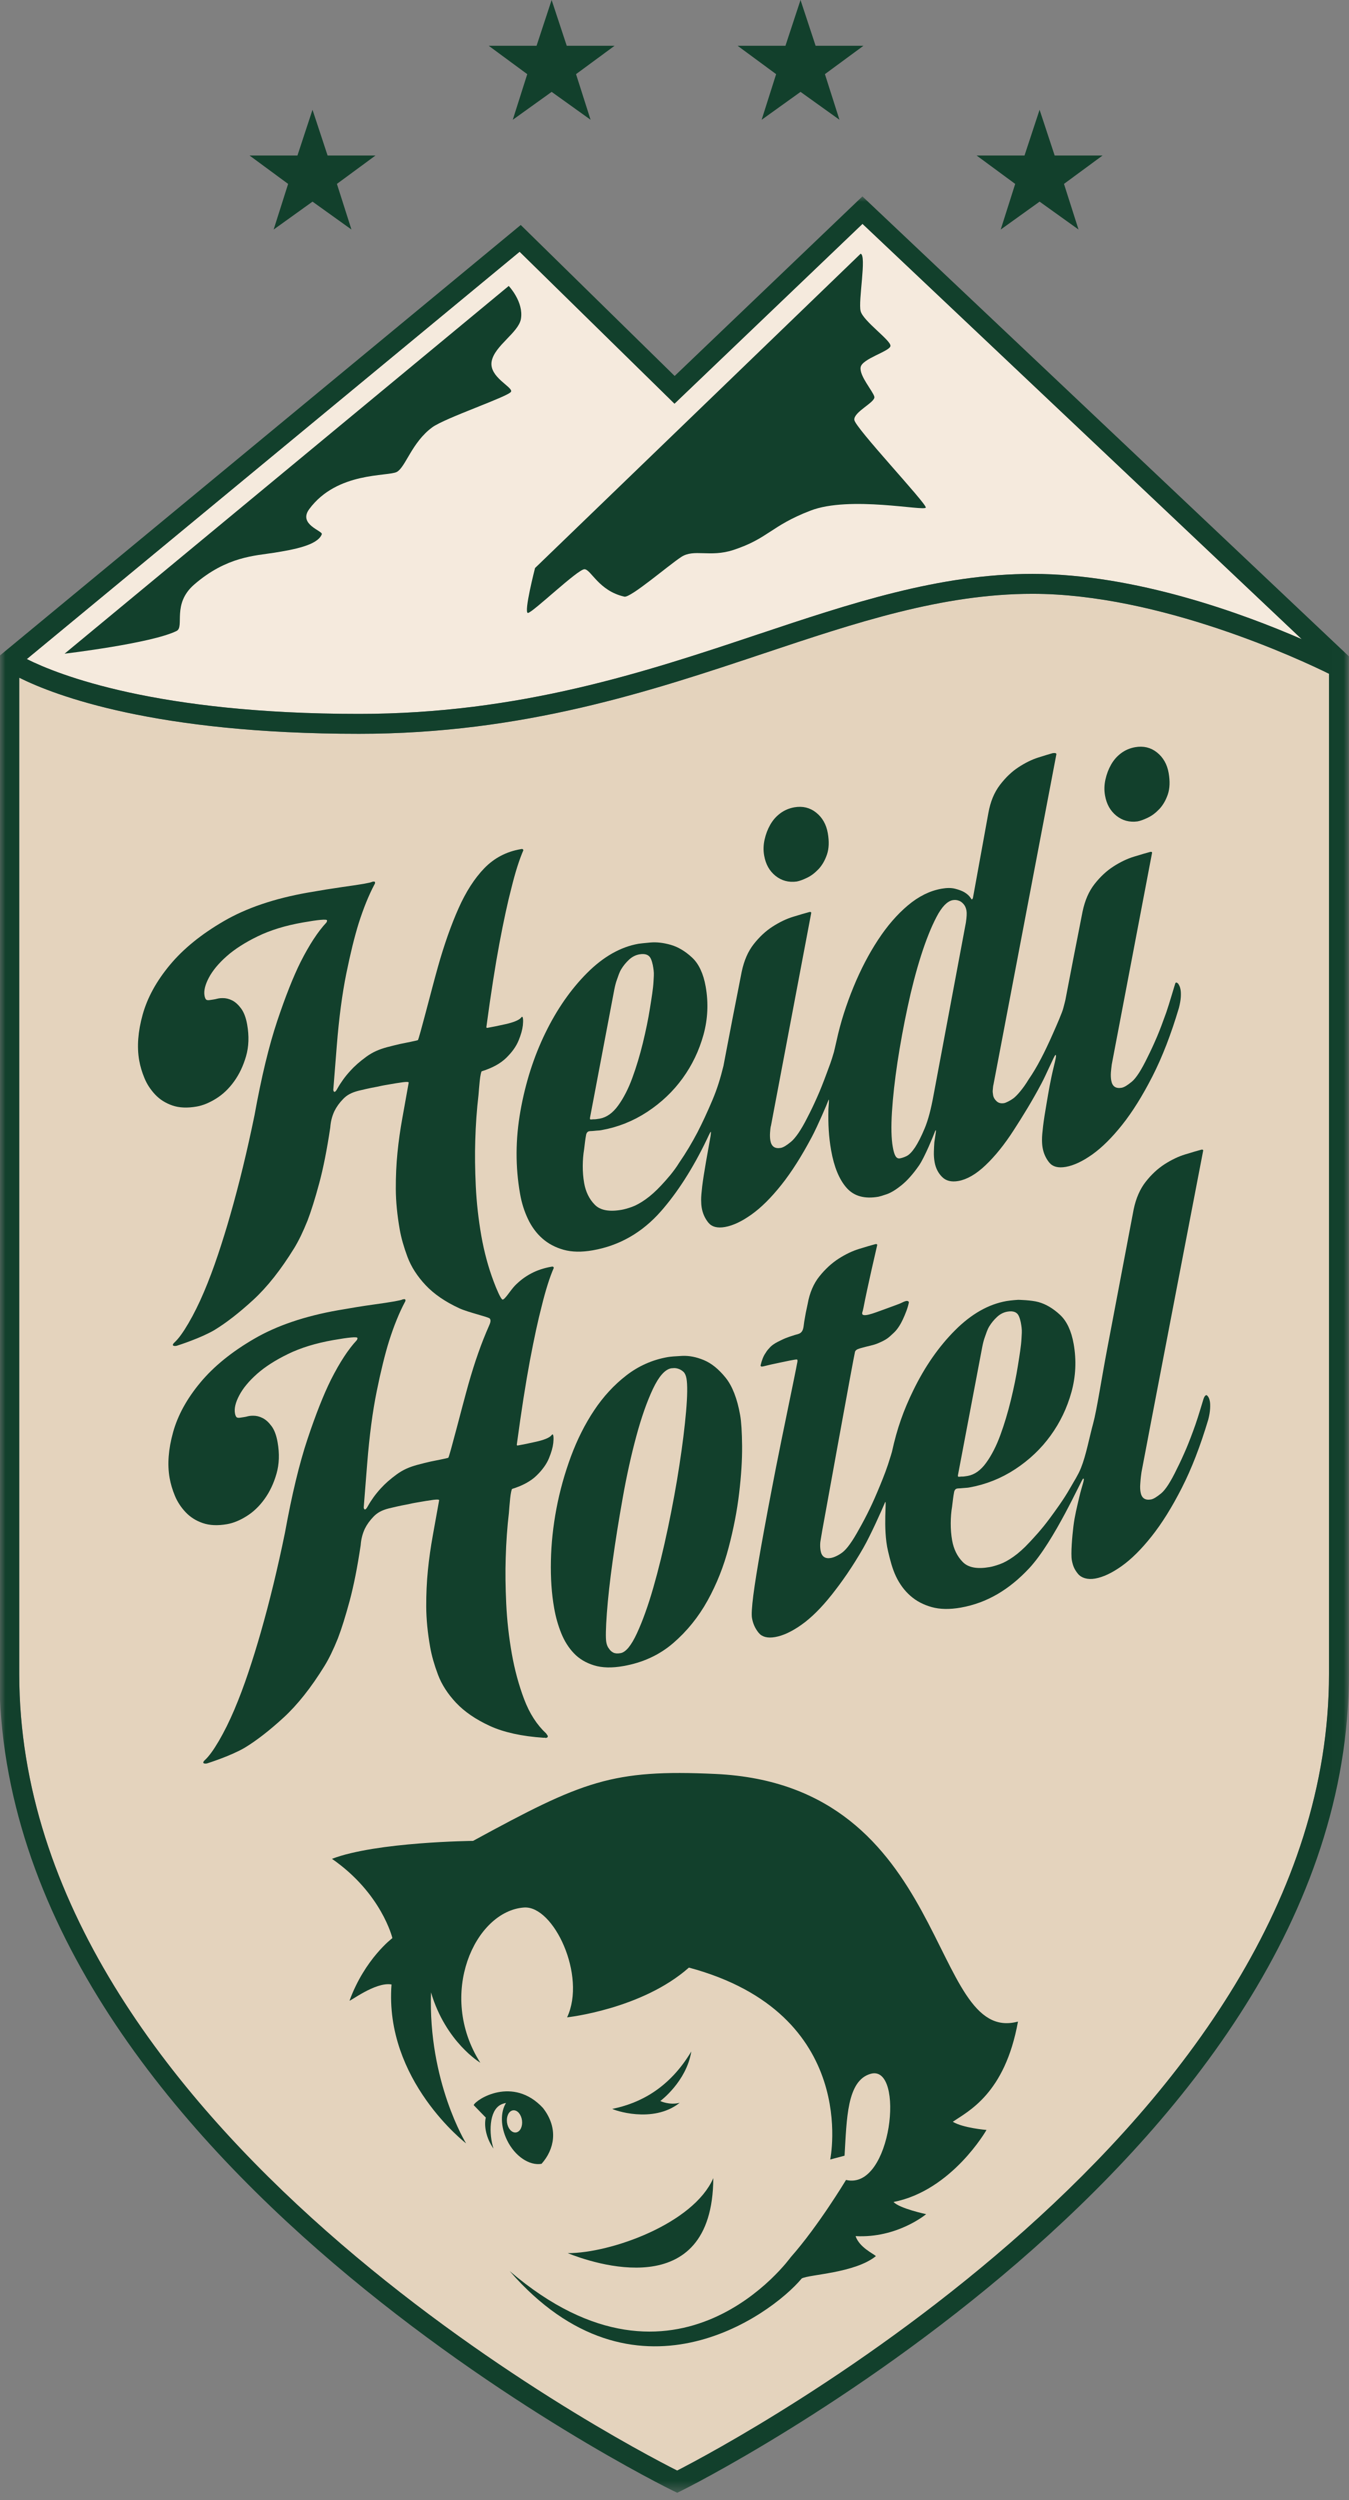
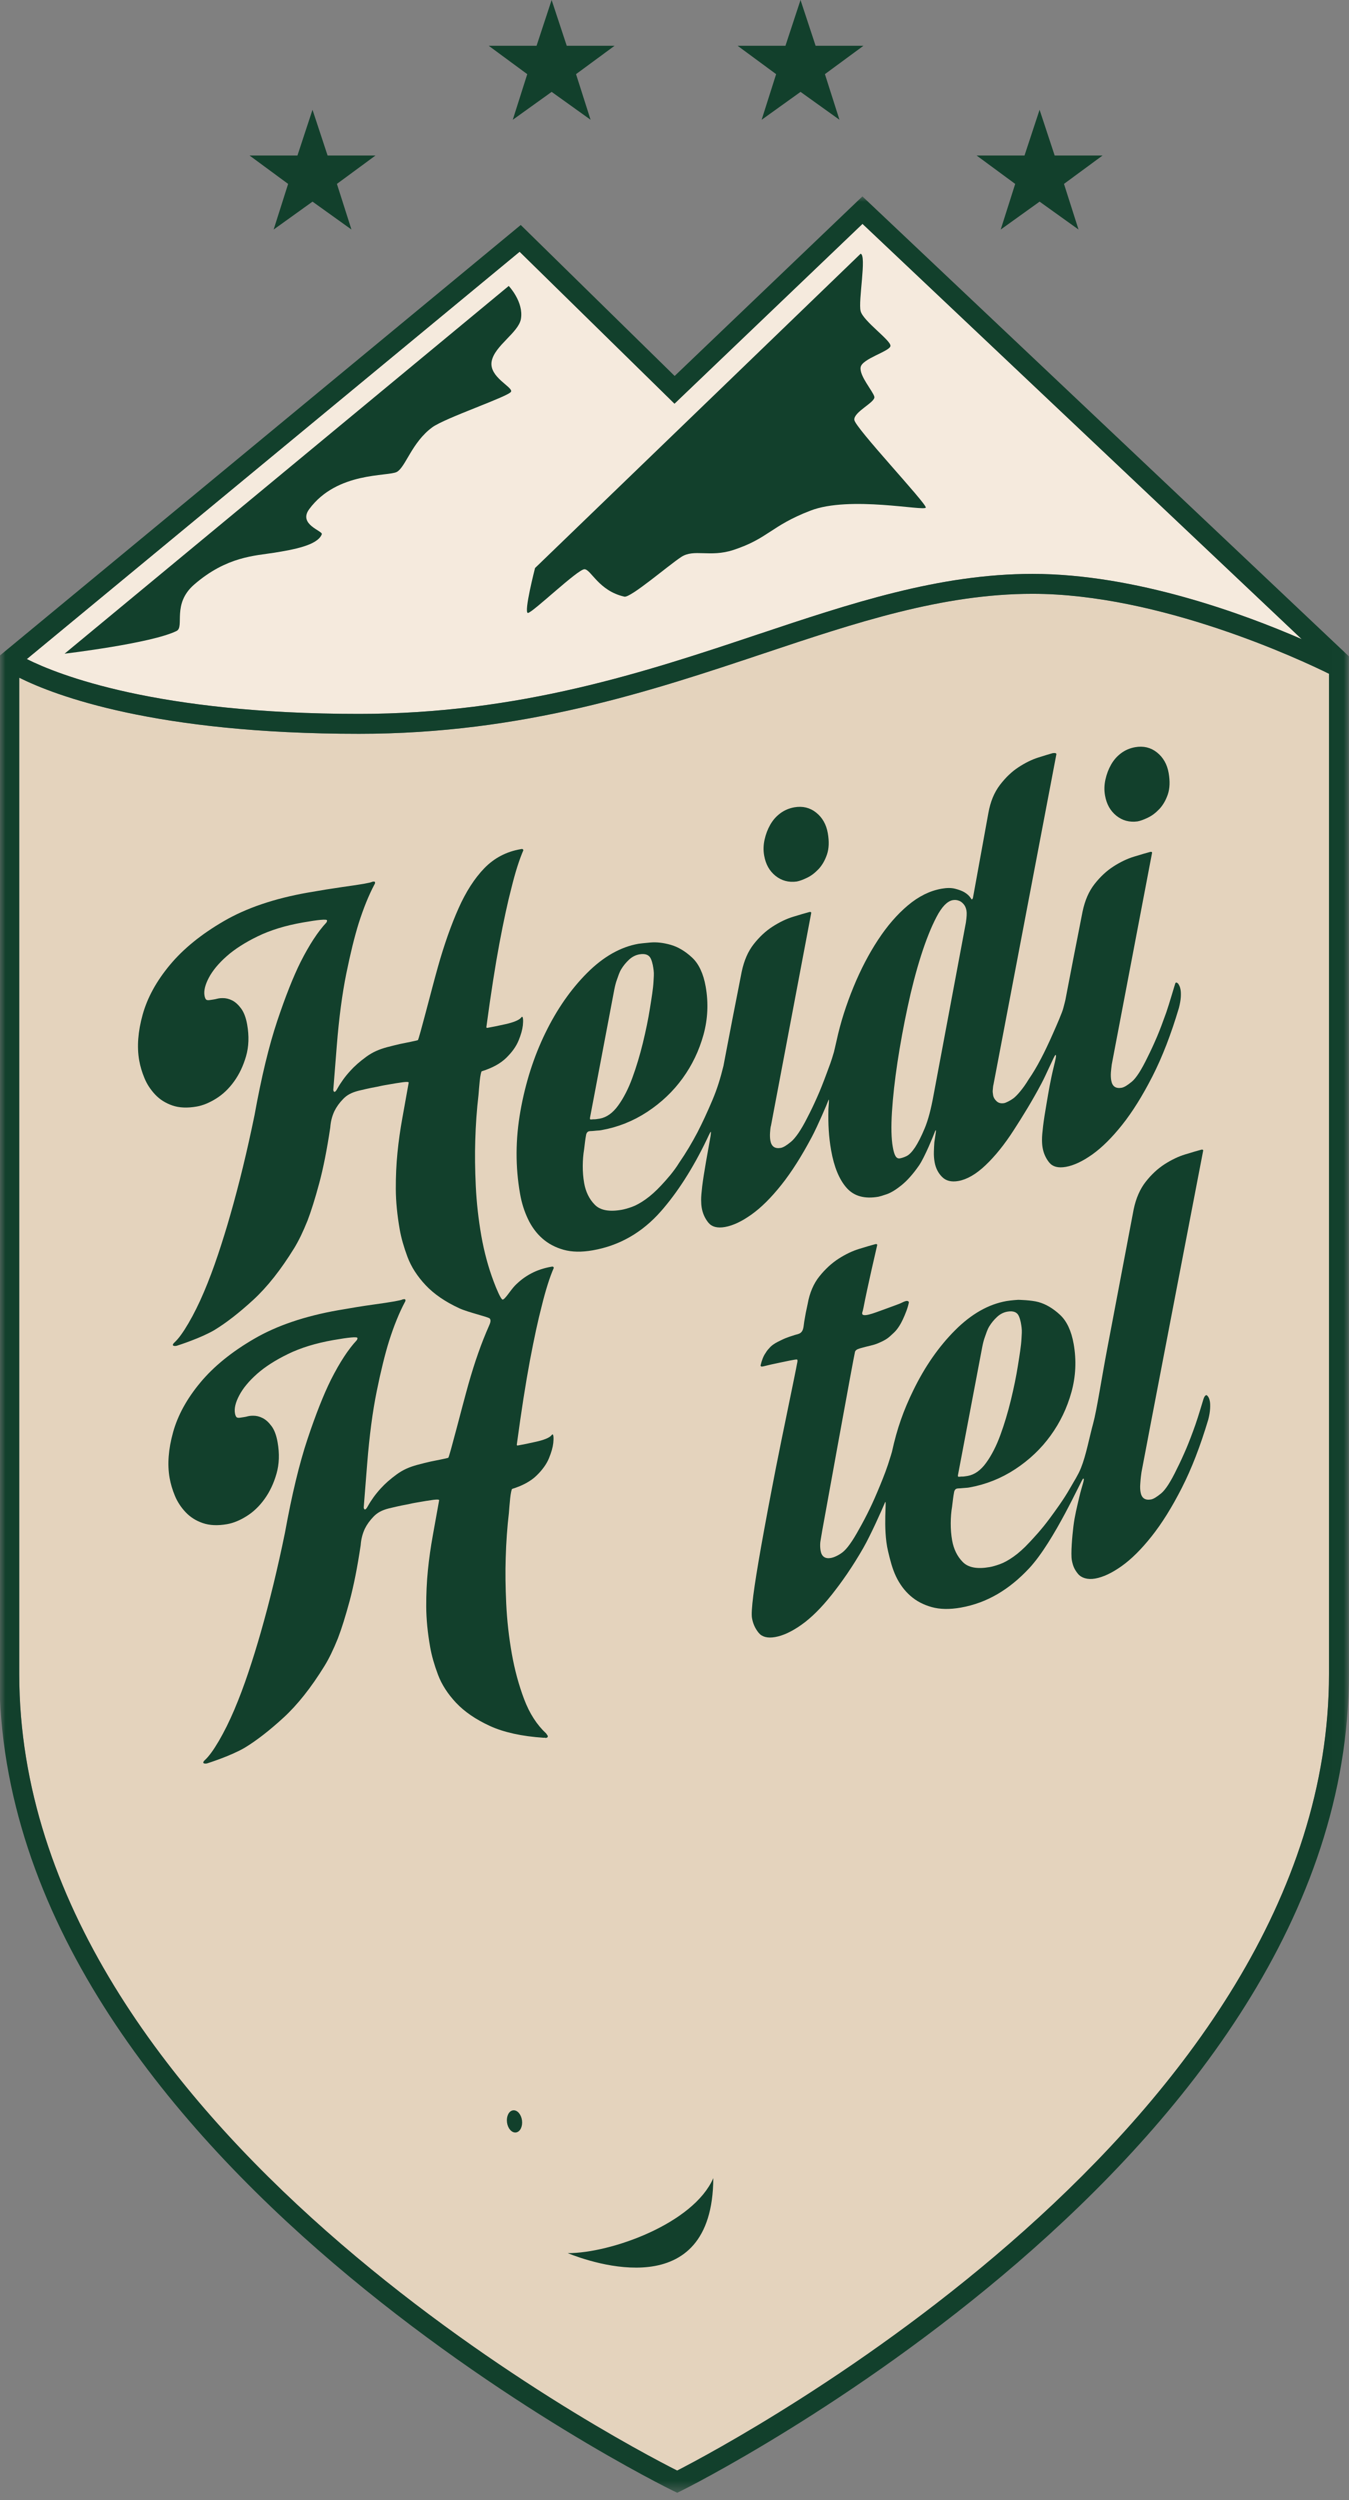
<svg xmlns="http://www.w3.org/2000/svg" height="226" viewBox="0 0 122 226" width="122">
  <rect x="0" y="0" width="122" height="226" fill="#808080" stroke="none" />
  <mask id="a" fill="#fff">
    <path d="m0 0h121.992v207.587h-121.992z" fill="#fff" fill-rule="evenodd" />
  </mask>
  <g fill="none" fill-rule="evenodd">
    <path d="m61 36.492 17.003-16.255 39.723 37.541c-5.219-2.27-15.017-5.899-24.344-5.899-8.468 0-16.433 2.661-24.867 5.478-10.071 3.365-21.485 7.178-36.049 7.178-18.288 0-27.18-3.523-30.039-4.956l44.567-36.821z" fill="#f5eadd" />
    <path d="m61.243 223.333c-5.199-2.623-59.501-31.036-59.501-72.005v-90.065c3.232 1.614 12.306 5.072 30.724 5.072 14.857 0 26.418-3.862 36.619-7.271 8.291-2.769 16.122-5.385 24.296-5.385 11.511 0 24.215 5.949 26.811 7.227v90.412c0 40.765-53.781 69.365-58.949 72.015" fill="#e4d3bd" />
    <g fill="#12402c">
      <path d="m47.741 55.409c-.395-.01.646-4.06.646-4.06l29.445-28.413c.564.135-.233 4.272 0 5.184.23.914 2.783 2.67 2.699 3.162-.086.492-2.574 1.141-2.699 1.918-.127.778 1.121 2.168 1.242 2.664s-1.897 1.371-1.811 2.096c.084.723 6.528 7.553 6.463 7.92-.064.367-6.853-1.102-10.441.283-3.586 1.385-3.791 2.508-6.955 3.551-2.145.701-3.558-.131-4.73.64-1.172.772-4.58 3.707-5.133 3.582-2.318-.521-3.013-2.453-3.603-2.48-.59-.029-4.731 3.965-5.123 3.953" />
      <path d="m5.841 59.091 40.168-33.242s1.369 1.441 1.102 2.982c-.215 1.24-2.385 2.414-2.647 3.834-.259 1.422 1.924 2.314 1.758 2.736-.166.424-5.972 2.371-7.138 3.233-1.842 1.359-2.405 3.597-3.196 4.027s-5.398-.049-7.92 3.36c-1.037 1.4 1.25 1.968 1.135 2.273-.381 1.01-2.605 1.394-4.297 1.67-1.693.275-4.297.318-7.244 2.877-2.031 1.76-.851 3.828-1.592 4.195-2.254 1.123-10.129 2.055-10.129 2.055" />
      <path d="m51.338 203.678c3.898.01 11.381-2.668 13.172-6.783-.059 11.511-11.063 7.626-13.172 6.783" />
-       <path d="m42.151 193.756s-7.406-5.695-6.742-14.365c-1.462-.266-3.863 1.634-3.794 1.449 1.389-3.787 3.872-5.641 3.872-5.641s-.961-4.045-5.465-7.166c4.033-1.541 12.76-1.621 12.76-1.621 9.933-5.412 12.558-6.488 21.934-6.051 21.355.994 19.241 24.584 27.347 22.383-1.177 6.537-4.52 8.115-5.895 9.057.92.566 3.049.74 3.049.74s-3.121 5.477-8.408 6.512c.539.588 2.949 1.101 2.949 1.101s-2.611 2.19-6.382 1.985c.348 1.027 1.614 1.584 1.837 1.808-1.908 1.545-6.043 1.653-6.705 2.018-2.849 3.41-15.175 12.26-26.414-.666 15.192 13.004 25.419-1.256 25.419-1.256 2.49-2.809 4.999-6.982 4.999-6.982 4.167.996 5.349-10.452 2.242-9.598-2.175.598-2.175 4.101-2.375 7.406l-1.297.344s2.742-13.182-12.778-17.348c-4.26 3.768-11.018 4.498-11.018 4.498 1.774-3.763-1.217-10.133-3.905-9.929-4.433.33-7.871 7.871-3.943 14.031 0 0-3.131-1.86-4.459-6.36-.266 8.088 3.172 13.651 3.172 13.651" />
-       <path d="m62.52 185.445c-1.972 3.303-4.623 4.684-7.14 5.19.04.08 3.651 1.39 6.091-.549-.926.242-1.758-.158-1.758-.158s2.364-1.746 2.807-4.483" />
      <g transform="translate(0 17.754)">
-         <path d="m46.66 175.016c-.374.048-.738-.36-.809-.913-.071-.554.175-1.041.549-1.089.376-.049.737.361.81.914.071.552-.175 1.039-.55 1.088zm2.452-2.207c-2.717-2.936-6.066-.784-6.274-.266.239.254 1.096 1.125 1.096 1.125-.174.721.016 1.84.696 2.805-.426-1.329-.422-3.444.679-3.981.145-.07.296-.119.452-.144-.509.824-.505 2.134.095 3.367.713 1.459 2.029 2.324 3.121 2.133 1.145-1.284 1.57-3.182.135-5.039z" mask="url(#a)" />
+         <path d="m46.66 175.016c-.374.048-.738-.36-.809-.913-.071-.554.175-1.041.549-1.089.376-.049.737.361.81.914.071.552-.175 1.039-.55 1.088zm2.452-2.207z" mask="url(#a)" />
        <path d="m61.241 205.579c-5.198-2.623-59.501-31.036-59.501-72.005v-90.065c3.233 1.614 12.307 5.072 30.725 5.072 14.856 0 26.417-3.862 36.619-7.271 8.291-2.769 16.122-5.385 24.296-5.385 11.511 0 24.215 5.949 26.811 7.227v90.412c0 40.765-53.781 69.365-58.95 72.015zm-.242-186.841 17.003-16.255 39.722 37.541c-5.219-2.27-15.016-5.899-24.344-5.899-8.467 0-16.433 2.661-24.867 5.478-10.07 3.365-21.485 7.178-36.048 7.178-18.289 0-27.18-3.523-30.04-4.956l44.567-36.821zm16.995-18.738-16.98 16.232-13.92-13.648-47.154 38.96v92.03c0 43.928 60.305 73.528 60.913 73.822l.395.191.393-.194c.604-.295 60.351-30.099 60.351-73.829v-91.984z" mask="url(#a)" />
      </g>
      <path d="m70.136 79.175c.545.437 1.182.609 1.908.513.252-.044.565-.156.936-.336.373-.177.723-.443 1.051-.791.326-.349.578-.789.76-1.324.181-.533.205-1.176.072-1.927-.139-.786-.488-1.403-1.053-1.854-.564-.449-1.224-.609-1.976-.477-.471.085-.893.264-1.264.54-.373.277-.676.621-.91 1.033-.235.414-.407.865-.514 1.351-.109.489-.121.969-.037 1.44.139.785.478 1.394 1.027 1.832" />
      <path d="m46.026 136.73c.007-.13.024-.32.045-.566s.043-.484.067-.715c.025-.23.053-.429.09-.599.034-.166.067-.254.099-.26.95-.297 1.688-.701 2.211-1.215.524-.512.894-1.031 1.109-1.555.216-.521.346-.982.39-1.377.044-.396.04-.964-.148-.714-.187.25-.749.453-1.402.599-.654.147-1.201.26-1.639.336-.063.012-.097.002-.103-.029l-.007-.047c.406-3.016.802-5.545 1.184-7.586.386-2.041.742-3.689 1.071-4.943.357-1.455.722-2.604 1.09-3.444-.016-.095-.073-.133-.165-.117l-.093.018c-1.289.226-2.376.798-3.267 1.714-.375.387-.908 1.27-1.104 1.249-.164-.018-.57-1-.808-1.633-.486-1.291-.855-2.658-1.111-4.1-.265-1.508-.434-3.014-.506-4.522-.071-1.508-.088-2.881-.048-4.118.04-1.429.138-2.806.294-4.127.007-.13.024-.32.045-.566s.043-.484.067-.715c.025-.23.053-.429.09-.599.034-.166.067-.254.099-.26.95-.297 1.688-.701 2.211-1.215.524-.512.894-1.031 1.109-1.555.216-.521.346-.982.39-1.377.044-.396.04-.965-.148-.715-.187.251-.749.454-1.402.6-.654.147-1.201.26-1.639.336-.063.012-.097.002-.103-.029l-.007-.047c.406-3.016.802-5.545 1.184-7.586.386-2.041.742-3.69 1.071-4.943.357-1.456.722-2.604 1.09-3.444-.016-.095-.073-.133-.165-.117l-.093.018c-1.289.226-2.376.799-3.267 1.714-.889.918-1.67 2.131-2.342 3.641-.671 1.51-1.292 3.268-1.859 5.277-.567 2.01-1.718 6.58-1.815 6.629-.098.049-1.215.264-1.59.342-.205.043-.951.228-1.203.297-.735.203-1.28.436-1.869.861-.587.428-1.071.854-1.449 1.276-.462.502-.852 1.041-1.172 1.613-.096.18-.178.275-.241.285-.062.012-.103-.045-.126-.172l.316-3.986c.201-2.525.49-4.703.862-6.533.372-1.828.745-3.342 1.117-4.539.437-1.371.91-2.539 1.42-3.502.051-.074.072-.143.061-.205-.012-.063-.064-.086-.159-.069l-.093.016c-.088.049-.337.107-.746.18-.407.072-1.061.171-1.96.296-.9.127-1.946.295-3.138.506-3.013.532-5.538 1.389-7.577 2.575-2.041 1.183-3.668 2.505-4.881 3.964-1.216 1.461-2.035 2.955-2.461 4.487-.426 1.531-.53 2.908-.315 4.133.094.533.253 1.07.479 1.613.224.543.547 1.035.965 1.48.418.444.935.774 1.556.987.621.215 1.355.246 2.201.097.566-.099 1.154-.342 1.765-.724.613-.383 1.152-.899 1.618-1.547.469-.649.829-1.408 1.081-2.278.25-.869.285-1.822.101-2.857-.109-.625-.292-1.111-.547-1.455-.254-.344-.525-.588-.807-.731-.286-.144-.573-.214-.864-.21-.292 0-.403.033-.653.095-.098.026-.322.051-.48.078-.188.034-.313.016-.374-.054-.06-.071-.105-.184-.132-.342-.078-.438.052-.979.392-1.621.34-.643.873-1.287 1.602-1.934.726-.644 1.663-1.246 2.811-1.804 1.147-.559 2.504-.975 4.074-1.252 1.442-.254 2.175-.319 2.199-.194.01.063-.011.131-.063.205-.761.813-1.538 2.002-2.33 3.565-.669 1.347-1.374 3.129-2.115 5.345-.742 2.219-1.424 5.049-2.047 8.491-.661 3.222-1.391 6.23-2.192 9.024-.34 1.193-.711 2.391-1.114 3.594-.402 1.203-.827 2.33-1.272 3.379-.447 1.051-.912 1.988-1.397 2.818s-.898 1.395-1.249 1.719c-.407.375.062.359.203.312.14-.046 2.18-.695 3.41-1.427 1.052-.641 2.21-1.539 3.479-2.702 1.267-1.162 2.503-2.722 3.711-4.681.403-.654.806-1.485 1.211-2.494.333-.867.684-1.991 1.056-3.367.371-1.375.705-3.06 1.002-5.052.036-.526.16-1.016.371-1.475.19-.389.455-.758.799-1.111.342-.352.734-.571 1.382-.739.202-.05.439-.105.668-.156.286-.062.629-.14.911-.187.284-.047.366-.086.775-.158.784-.139 1.341-.229 1.675-.272.331-.041.504-.031.515.031-.195 1.102-.386 2.17-.576 3.207-.188 1.037-.338 2.082-.442 3.135-.106 1.055-.154 2.147-.15 3.277.005 1.134.125 2.357.357 3.675.133.752.366 1.578.702 2.473.335.894.884 1.746 1.64 2.551.756.802 1.768 1.498 3.037 2.084.848.39 2.641.779 2.766.935.131.164.037.412-.081.674-.672 1.51-1.292 3.268-1.859 5.277-.567 2.01-1.718 6.581-1.815 6.629-.098.049-1.215.264-1.59.342-.205.043-.951.227-1.203.297-.735.203-1.28.436-1.869.861-.587.428-1.071.854-1.449 1.276-.462.502-.852 1.041-1.172 1.613-.096.18-.178.275-.241.285-.062.012-.103-.045-.126-.172l.316-3.986c.201-2.525.49-4.703.862-6.533.372-1.828.745-3.342 1.117-4.539.437-1.371.91-2.539 1.42-3.502.051-.074.072-.143.061-.205-.012-.063-.064-.086-.159-.069l-.093.016c-.088.049-.337.107-.746.18-.407.072-1.061.172-1.96.297-.9.126-1.946.294-3.138.505-3.013.532-5.538 1.389-7.577 2.575-2.041 1.183-3.668 2.505-4.881 3.964-1.216 1.461-2.035 2.956-2.461 4.487s-.53 2.908-.315 4.133c.094.533.253 1.07.479 1.613.224.543.547 1.035.965 1.48.418.444.935.774 1.556.987.621.214 1.355.246 2.201.097.566-.099 1.154-.341 1.765-.724.613-.383 1.152-.899 1.618-1.547.469-.649.829-1.408 1.08-2.278.251-.869.286-1.822.102-2.857-.109-.625-.292-1.111-.547-1.455-.254-.344-.525-.588-.807-.73-.286-.145-.573-.215-.864-.211-.292 0-.403.033-.653.095-.099.026-.322.051-.481.078-.187.034-.312.016-.372-.054-.061-.071-.106-.184-.133-.342-.078-.438.052-.979.392-1.621.34-.643.873-1.287 1.602-1.934.726-.644 1.663-1.246 2.811-1.804 1.147-.559 2.504-.975 4.074-1.252 1.442-.254 2.175-.319 2.199-.194.01.063-.011.131-.063.205-.761.813-1.538 2.002-2.33 3.565-.669 1.347-1.374 3.129-2.115 5.345-.742 2.219-1.424 5.049-2.047 8.491-.661 3.222-1.391 6.23-2.192 9.023-.34 1.193-.711 2.391-1.114 3.594-.402 1.203-.827 2.33-1.272 3.379-.447 1.051-.912 1.988-1.396 2.818-.486.83-.9 1.395-1.25 1.719-.407.375.062.359.203.312.14-.046 2.18-.695 3.41-1.427 1.052-.641 2.21-1.539 3.479-2.702 1.267-1.162 2.503-2.722 3.711-4.681.403-.654.806-1.485 1.211-2.494.333-.867.684-1.991 1.056-3.366.371-1.375.705-3.06 1.002-5.052.036-.526.16-1.016.371-1.475.19-.389.455-.758.799-1.111.341-.352.734-.571 1.382-.738.202-.051.439-.106.668-.157.286-.062.629-.14.911-.187.284-.047.366-.086.775-.158.784-.139 1.341-.229 1.675-.272.331-.041.504-.031.515.031-.195 1.102-.386 2.17-.576 3.207-.188 1.037-.338 2.082-.442 3.135-.106 1.055-.154 2.147-.15 3.277.005 1.133.125 2.356.357 3.674.133.752.366 1.578.702 2.473.335.894.884 1.746 1.64 2.551.756.802 1.768 1.498 3.037 2.084 1.267.584 2.899.945 4.895 1.078.063-.012.104-.012.123.002.018.013.043.017.075.012.125-.022.18-.081.164-.174-.006-.032-.019-.055-.037-.067-.019-.013-.031-.035-.037-.066-.037-.027-.057-.055-.063-.086-.851-.789-1.52-1.828-2.005-3.115-.486-1.291-.855-2.658-1.111-4.1-.265-1.508-.434-3.014-.506-4.521-.071-1.508-.088-2.881-.048-4.118.04-1.429.138-2.806.294-4.127" />
      <path d="m100.962 73.741c.543.436 1.182.608 1.909.512.25-.045.562-.156.935-.336.373-.178.723-.443 1.051-.791.326-.35.578-.789.76-1.322.179-.533.205-1.178.072-1.93-.139-.785-.488-1.402-1.053-1.854-.564-.449-1.224-.609-1.978-.476-.469.084-.891.264-1.264.539-.371.277-.674.621-.908 1.033-.236.414-.406.865-.514 1.352-.109.49-.121.968-.037 1.439.137.785.479 1.395 1.027 1.834" />
-       <path d="m62.048 127.586c-.123 1.414-.324 3.031-.602 4.846-.277 1.816-.624 3.709-1.037 5.677-.413 1.969-.856 3.772-1.326 5.412-.472 1.639-.966 3.014-1.481 4.125-.516 1.114-1.007 1.711-1.478 1.793-.285.051-.504.034-.666-.052-.16-.084-.285-.199-.375-.346-.122-.141-.207-.338-.251-.59-.067-.377-.049-1.248.049-2.609.101-1.363.275-2.942.526-4.735.247-1.794.552-3.695.91-5.703.356-2.008.767-3.863 1.227-5.566.459-1.701.96-3.127 1.501-4.277.542-1.147 1.096-1.772 1.661-1.872.03-.005.11-.011.239-.017.127-.006.269.017.425.07.156.055.301.143.434.264.136.123.228.326.279.607.099.567.086 1.557-.035 2.973zm3.561-3.063c-.621-.763-1.27-1.289-1.953-1.572-.681-.285-1.334-.412-1.96-.383-.624.03-1.063.067-1.315.11-1.38.244-2.626.797-3.735 1.654-1.111.859-2.083 1.912-2.913 3.158-.831 1.246-1.532 2.641-2.103 4.18-.568 1.541-1.005 3.105-1.306 4.695-.302 1.59-.47 3.164-.502 4.723-.033 1.558.064 2.982.291 4.267.143.817.359 1.579.646 2.29.288.709.668 1.312 1.145 1.81.476.5 1.081.861 1.817 1.088s1.622.248 2.656.064c1.758-.308 3.261-1.003 4.51-2.08 1.249-1.078 2.284-2.361 3.107-3.847.822-1.489 1.455-3.078 1.898-4.776.447-1.695.766-3.336.953-4.924.19-1.585.278-3.007.268-4.267-.014-1.26-.07-2.188-.176-2.785-.266-1.506-.709-2.641-1.328-3.405z" />
      <path d="m55.56 89.431c.063-.313.134-.606.235-.875.122-.327.207-.645.394-.952.188-.308.422-.593.699-.853.279-.258.59-.418.935-.479.532-.093.881.039 1.04.399.161.359.215.767.251 1.053.04.316.009.613-.011.992-.034.66-.17 1.469-.324 2.433-.152.967-.365 2.006-.637 3.121-.272 1.118-.589 2.168-.949 3.153-.36.984-.787 1.822-1.281 2.506-.493.685-1.054 1.084-1.682 1.195-.312.055-.412.061-.576.057-.093.017-.281.029-.287-.002l-.017-.094zm25.106 11.084c.086-1.358.252-2.852.498-4.481.246-1.627.552-3.291.916-4.99.361-1.695.769-3.248 1.214-4.654.45-1.405.915-2.571 1.399-3.496.484-.928.976-1.436 1.478-1.524.188-.033.37-.016.543.051.137.041.276.137.414.291.141.152.235.355.278.605.039.221.021.579-.053 1.077l-2.926 15.609c-.228 1.269-.496 2.269-.804 3.004-.307.732-.596 1.301-.864 1.705-.267.404-.521.666-.759.789-.237.123-.487.189-.612.211-.347.06-.515-.279-.648-1.033-.133-.752-.158-1.807-.074-3.164zm-9.998 6.591c.927-1.166 1.835-2.603 2.753-4.332.527-.988 1.397-3.023 1.492-3.3.116-.34.011.592.007.8-.031 1.36.029 2.483.244 3.709.265 1.506.732 2.637 1.398 3.393.668.757 1.629 1.024 2.885.804.125-.024.377-.1.76-.232.38-.133.826-.406 1.336-.818.509-.414 1.029-.998 1.558-1.756.529-.756 1.365-2.836 1.412-2.975.047-.136.063-.203.133-.234l-.014.197c-.043.299-.089.598-.132.897-.02.263-.034.549-.043.857-.01.309.011.621.066.934.094.535.318.98.672 1.338.355.359.846.482 1.474.371.784-.139 1.606-.613 2.465-1.43.858-.814 1.702-1.861 2.528-3.139.826-1.277 1.674-2.644 2.529-4.255.435-.823 1.137-2.455 1.233-2.541.183-.166.001.519-.098.927-.36 1.469-.49 2.358-.651 3.276-.162.92-.275 1.65-.341 2.195-.065.547-.1.957-.098 1.23 0 .276.017.524.057.743.089.502.289.943.599 1.326.311.381.809.512 1.5.39.721-.127 1.52-.502 2.397-1.125.877-.625 1.777-1.519 2.705-2.685.927-1.166 1.834-2.621 2.724-4.363.891-1.743 1.69-3.809 2.401-6.198.095-.373.152-.699.17-.976.015-.278.007-.494-.02-.653-.051-.283-.1-.363-.209-.55 0 0-.187-.219-.266-.047-.042.093-.541 1.844-.832 2.672-.293.828-.564 1.539-.812 2.133-.299.699-.592 1.333-.879 1.902-.547 1.131-1.016 1.861-1.41 2.189-.395.328-.703.512-.922.551-.533.094-.848-.125-.941-.658-.039-.219-.049-.461-.032-.723.01-.131.047-.488.078-.723l3.649-19.15c-.01-.062-.063-.086-.156-.07-.371.097-.866.242-1.479.431-.613.188-1.232.483-1.857.885-.625.401-1.194.932-1.709 1.588-.516.656-.879 1.488-1.088 2.496-.615 3.117-1.133 5.781-1.553 7.988-.026.142-.088.333-.197.77-.088.353-.594 1.518-.947 2.311-.387.875-.741 1.617-1.063 2.228-.373.713-.74 1.328-1.1 1.846-.546.912-1.109 1.521-1.386 1.73-.278.209-.686.412-.844.44-.283.049-.51-.008-.684-.17-.175-.164-.279-.34-.312-.528-.039-.22-.051-.378-.035-.478.013-.102.033-.44.06-.477l5.696-29.898c-.016-.094-.135-.121-.354-.082-.31.086-.746.221-1.312.4-.567.182-1.155.471-1.764.869-.609.399-1.17.934-1.682 1.608-.513.672-.857 1.51-1.037 2.512l-1.404 7.72-.039.055-.039.057c-.031.003-.071-.038-.119-.125-.133-.204-.327-.381-.58-.53-.213-.123-.493-.228-.831-.314-.339-.086-.742-.088-1.214-.004-1.067.187-2.086.691-3.057 1.51-.973.818-1.873 1.857-2.701 3.121-.83 1.262-1.567 2.678-2.213 4.246-.643 1.57-1.176 3.194-1.539 4.883-.11.507-.204.864-.235 1.007-.266.918-.384 1.188-.664 1.942-.302.824-.585 1.531-.847 2.119-.307.695-.612 1.326-.906 1.889-.565 1.123-1.071 1.836-1.467 2.164-.395.328-.703.512-.922.551-.533.093-.846-.125-.942-.659-.037-.22-.048-.461-.029-.722.008-.131.037-.522.084-.627l3.643-19.246c-.012-.063-.065-.088-.158-.071-.372.098-.864.243-1.477.43-.613.189-1.232.484-1.857.887-.625.4-1.196.931-1.711 1.588-.516.656-.877 1.488-1.088 2.496-.616 3.117-1.133 5.779-1.551 7.99-.034.182-.066.346-.099.522-.261 1.079-.581 2.111-.991 3.074-.471 1.113-.923 2.086-1.353 2.918-.509.97-1.056 1.884-1.644 2.738-.524.846-1.112 1.498-1.613 2.039-.504.543-.987.976-1.447 1.3-.461.324-.874.551-1.239.68-.364.128-.674.216-.924.259-1.13.2-1.943.043-2.435-.468-.497-.51-.812-1.16-.951-1.945-.088-.502-.13-1.019-.127-1.554.003-.534.043-1.034.123-1.5.068-.53.092-.856.186-1.34.047-.188.16-.276.254-.291.156-.03.184-.006.502-.041.319-.036.377-.018.597-.057 1.506-.266 2.896-.818 4.173-1.658 1.274-.838 2.341-1.852 3.199-3.039.86-1.186 1.485-2.494 1.882-3.922.395-1.428.462-2.879.202-4.356-.211-1.191-.625-2.072-1.243-2.642-.619-.571-1.259-.951-1.924-1.141-.663-.189-1.282-.26-1.856-.207-.573.053-.922.09-1.048.111-1.632.288-3.183 1.168-4.655 2.641-1.47 1.473-2.73 3.281-3.773 5.422-1.047 2.143-1.798 4.49-2.253 7.045s-.467 5.057-.035 7.504c.143.817.382 1.575.716 2.276s.768 1.289 1.305 1.76c.535.473 1.178.81 1.927 1.018.748.209 1.624.224 2.628.046 2.416-.425 4.474-1.605 6.171-3.537 1.432-1.633 2.846-3.778 4.172-6.548.169-.353.372-.837.34-.525-.028.287-.021.234-.075.532-.144.811-.268 1.509-.371 2.085-.161.92-.274 1.651-.341 2.196-.065.544-.098.958-.097 1.231 0 .275.018.523.056.742.089.502.289.944.6 1.326.311.381.809.512 1.5.391.721-.127 1.52-.502 2.396-1.127.877-.623 1.778-1.518 2.706-2.685z" />
      <path d="m88.838 121.729c.063-.313.134-.606.235-.875.122-.327.207-.645.394-.952.189-.308.422-.593.7-.853.278-.258.589-.418.934-.479.532-.093.881.039 1.04.399.161.359.215.767.251 1.052.04.317.009.614-.011.993-.034.66-.17 1.468-.324 2.433-.152.967-.365 2.006-.637 3.121-.272 1.118-.588 2.168-.949 3.153-.36.984-.787 1.822-1.281 2.506-.493.685-1.054 1.084-1.682 1.195-.312.055-.412.06-.576.057-.093.017-.281.029-.287-.002l-.017-.094zm20.583 4.968c-.048-.283-.148-.474-.294-.578 0 0-.155-.053-.286.344-.13.398-.435 1.48-.726 2.308-.291.829-.565 1.54-.813 2.133-.299.7-.591 1.334-.879 1.903-.545 1.131-1.013 1.861-1.41 2.189-.396.328-.703.512-.922.551-.533.094-.847-.125-.941-.66-.039-.219-.049-.459-.029-.723.007-.129.033-.545.111-1.076.058-.391 5.584-29.093 5.584-29.093-.01-.062-.064-.086-.158-.07-.369.099-.864.242-1.477.431-.613.188-1.232.485-1.857.885-.625.403-1.194.932-1.709 1.588-.516.658-.879 1.489-1.09 2.497-.889 4.688-1.689 8.904-2.402 12.654-.47 2.463-.942 5.547-1.26 6.696-.318 1.146-.638 2.873-1.102 4.023-.263.655-.623 1.186-1.008 1.865-.54.954-1.295 1.987-1.838 2.721-.746 1.006-1.362 1.653-1.81 2.137-.504.543-.986.974-1.446 1.299-.461.324-.874.55-1.24.679-.364.129-.673.217-.923.26-1.13.199-1.944.043-2.436-.469-.497-.509-.811-1.158-.951-1.943-.088-.502-.13-1.019-.127-1.555.003-.533.043-1.033.123-1.5.068-.529.093-.855.187-1.339.046-.188.16-.276.253-.291.157-.03.184-.006.502-.042.319-.035.377-.017.597-.056 1.506-.266 2.897-.819 4.173-1.658 1.274-.838 2.342-1.852 3.199-3.039.861-1.186 1.486-2.495 1.882-3.922.396-1.428.462-2.879.202-4.356-.211-1.191-.625-2.072-1.243-2.642-.619-.571-1.259-.952-1.924-1.141-.663-.189-1.855-.207-1.855-.207s-.597.035-1.049.111c-1.632.287-3.183 1.168-4.654 2.641s-2.731 3.281-3.774 5.422c-.886 1.812-1.47 3.445-1.932 5.555l-.094.322c-.374 1.24-.651 1.912-.983 2.724-.332.813-.64 1.508-.92 2.09-.332.684-.656 1.301-.972 1.854-.602 1.103-1.108 1.808-1.518 2.117-.412.309-.81.461-1.029.5-.533.094-.846-.127-.94-.66-.039-.219-.05-.459-.031-.723.01-.131.102-.599.18-1.099 0 0 2.885-15.94 2.964-16.163.079-.22.387-.285.582-.341.622-.18 1.067-.233 1.545-.442.747-.326.872-.451 1.387-.935.381-.358.629-.821.813-1.203.211-.454.465-1.073.547-1.563-.141-.266-.547.031-.875.156-.219.078-.563.219-1.485.547-.703.25-1.984.781-1.859.25.016-.14 0 .078.109-.437.329-1.764 1.246-5.688 1.246-5.688-.011-.062-.064-.086-.16-.07-.371.099-.861.242-1.476.431-.615.19-1.233.485-1.856.885-.627.403-1.205.934-1.734 1.592-.531.66-.887 1.49-1.066 2.492-.145.641-.215 1.012-.313 1.614-.062.384-.047.775-.312.994-.145.119-.354.152-.532.203-.453.146-.574.183-.859.297-.16.062-.545.256-.703.332-.132.066-.269.15-.412.25-.142.103-.26.213-.352.328-.127.129-.232.265-.316.414-.099.133-.185.295-.262.488-.076.194-.144.406-.196.633-.006.027-.001.051.01.068.022.049.093.059.215.035.448-.115.949-.228 1.502-.341.453-.092 1.455-.315 1.561-.285.106.029.006.363 0 .406-.044.34-1.432 6.961-1.889 9.312-.553 2.83-.998 5.207-1.34 7.127s-.58 3.41-.717 4.469c-.134 1.059-.177 1.746-.121 2.059.088.503.287.945.598 1.328.311.381.811.511 1.502.388.719-.127 1.52-.502 2.397-1.125.874-.623 1.777-1.519 2.703-2.685.927-1.166 1.877-2.522 2.853-4.219.694-1.205 1.753-3.596 1.97-4.121.217-.527-.221 2.285.282 4.389.192.806.382 1.574.716 2.275s.768 1.289 1.306 1.76c.535.472 1.177.81 1.926 1.017.748.209 1.624.225 2.628.047 2.416-.426 4.411-1.662 6.171-3.537 2.281-2.431 4.766-8.088 4.893-8.121.199-.051-.091.572-.356 1.711-.193.834-.403 1.648-.52 2.604-.105.855-.25 2.48-.142 3.062.093.502.236.838.547 1.219.309.383.873.558 1.562.437.721-.127 1.52-.504 2.397-1.127s1.779-1.517 2.705-2.685c.928-1.166 1.836-2.619 2.725-4.364.89-1.74 1.689-3.806 2.402-6.197.096-.371.15-.697.166-.974.016-.278.01-.496-.018-.653z" />
      <path d="m94.019 18.227-3.518 2.524 1.311-4.125-3.487-2.567h4.329l1.363-4.137 1.365 4.137h4.329l-3.488 2.565 1.316 4.125z" />
      <path d="m72.399 8.306-3.519 2.523 1.311-4.125-3.486-2.567h4.329l1.363-4.137 1.364 4.137h4.329l-3.487 2.565 1.315 4.125z" />
      <path d="m49.89 8.306-3.517 2.523 1.31-4.125-3.487-2.567h4.33l1.362-4.137 1.366 4.137h4.328l-3.487 2.565 1.315 4.125z" />
      <path d="m28.264 18.227-3.517 2.524 1.31-4.125-3.487-2.567h4.33l1.362-4.137 1.365 4.137h4.329l-3.487 2.565 1.315 4.125z" />
    </g>
  </g>
</svg>